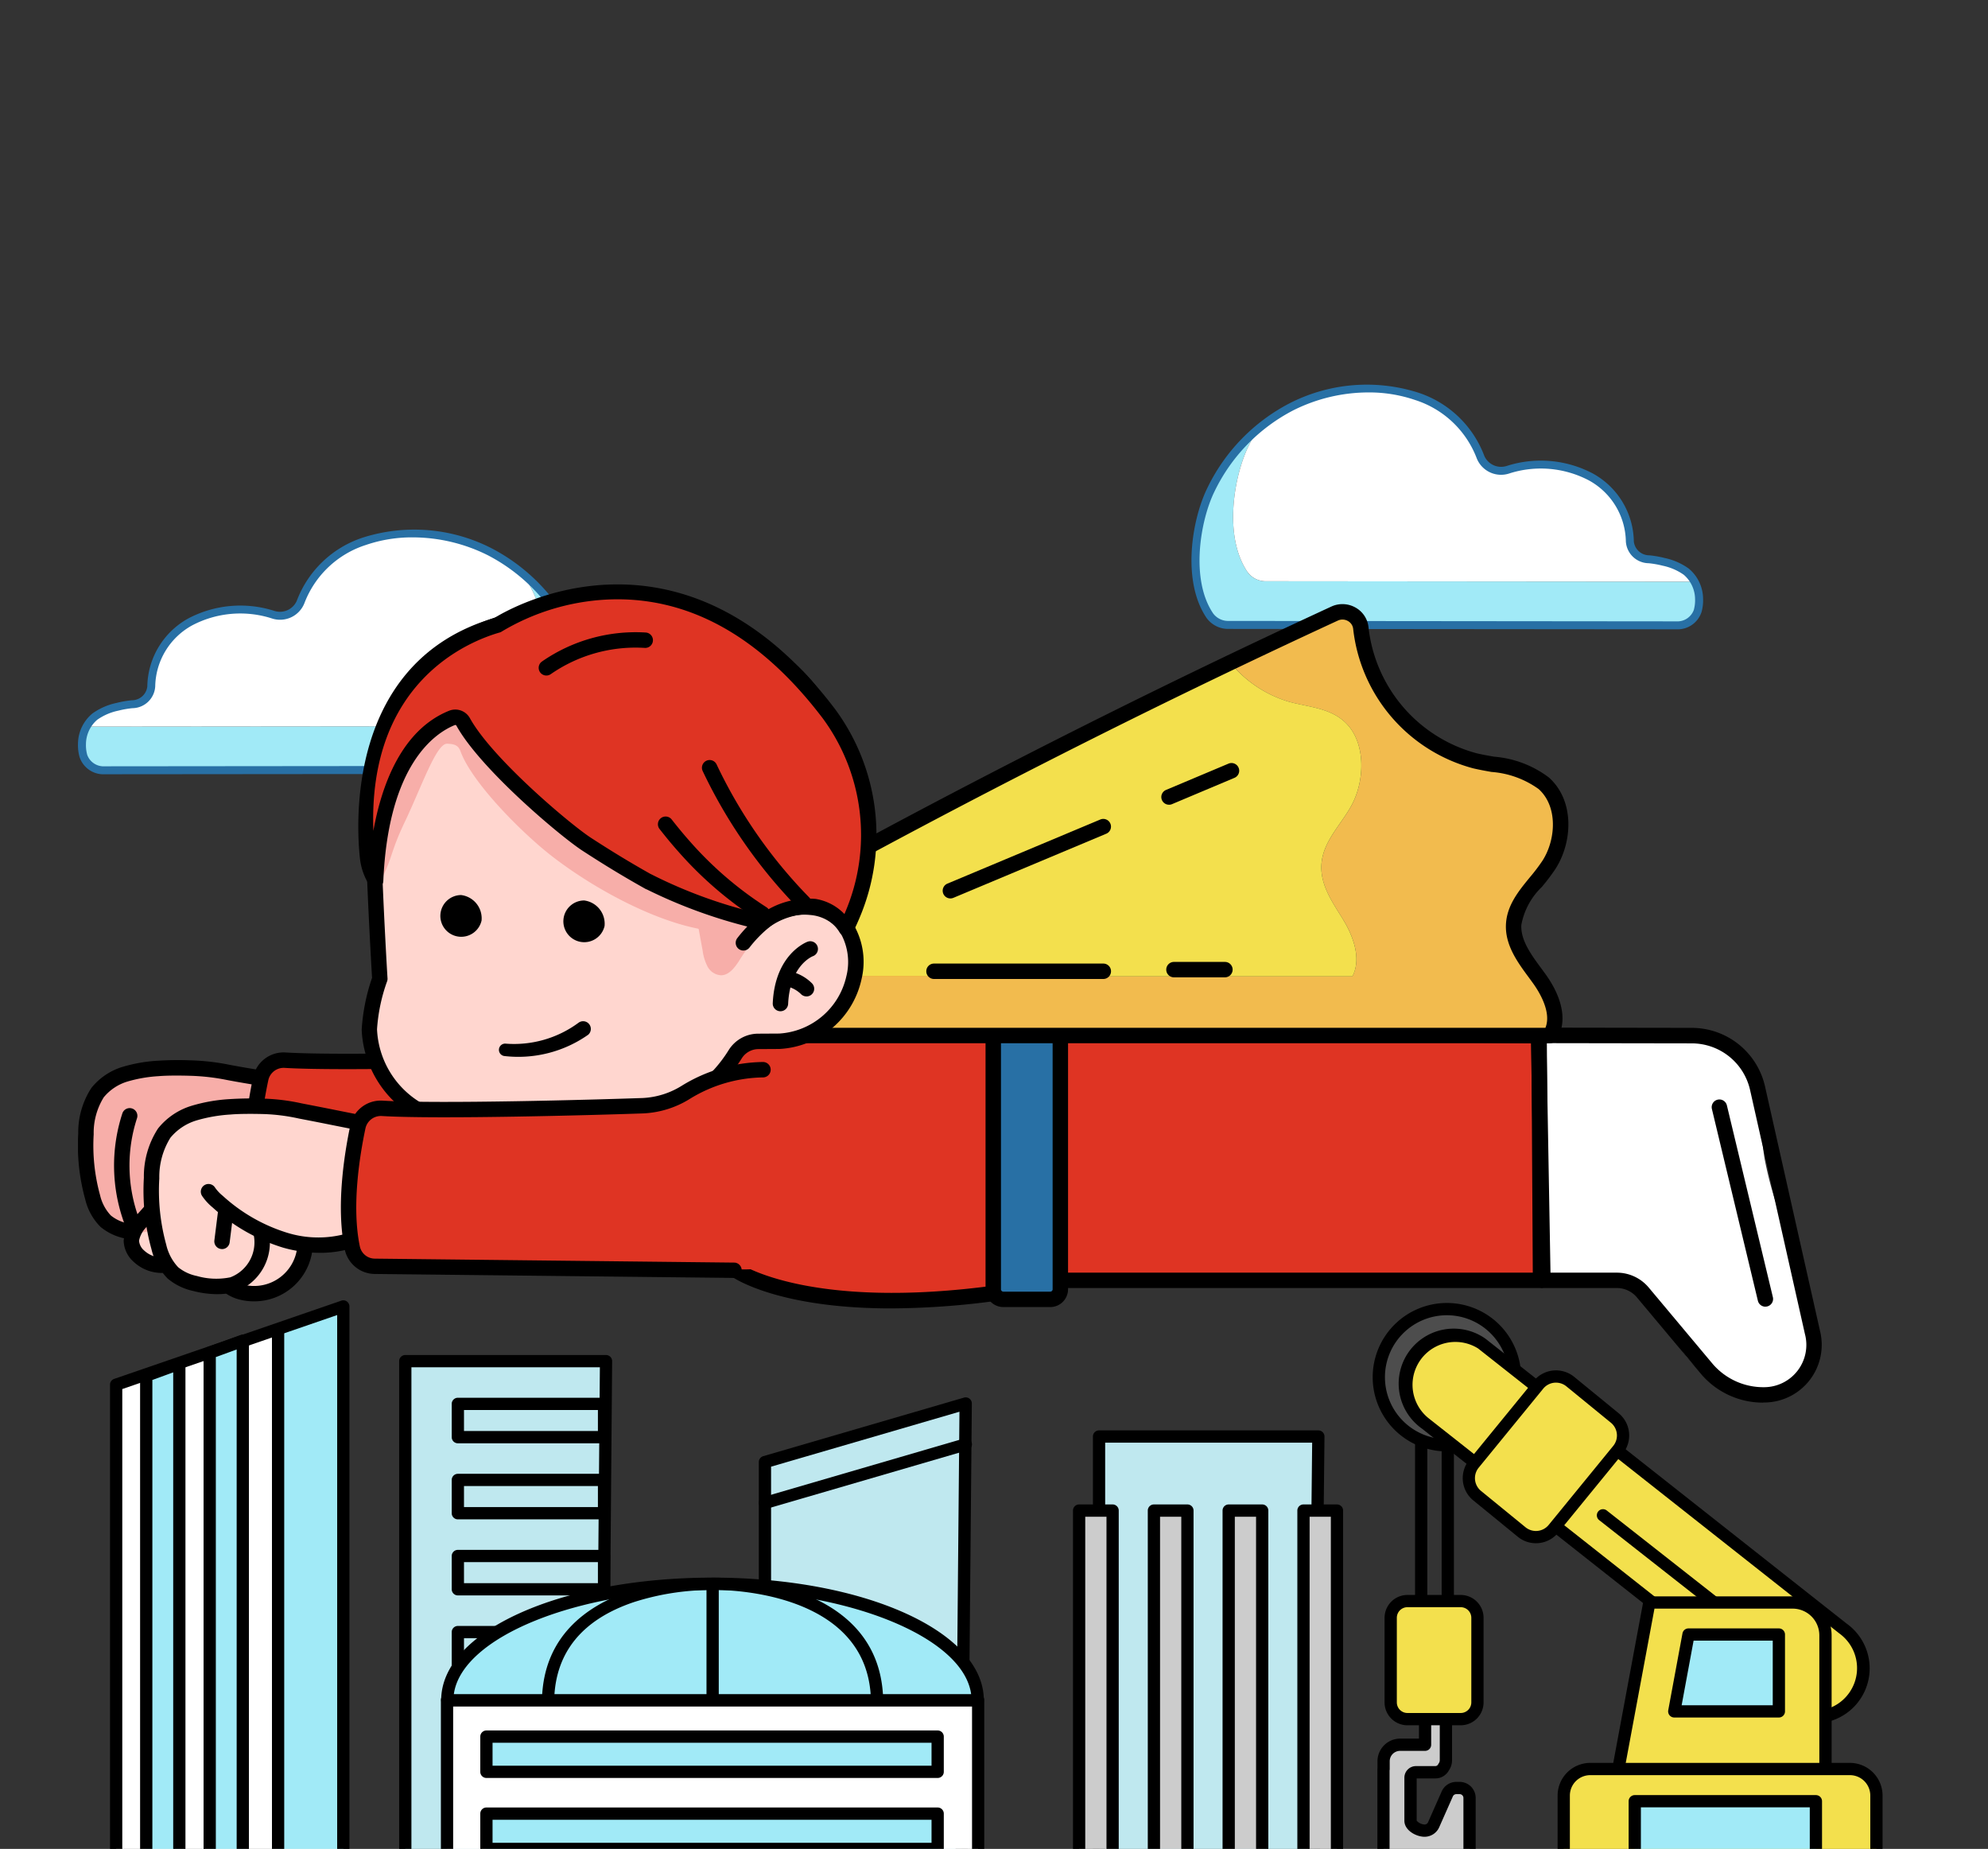
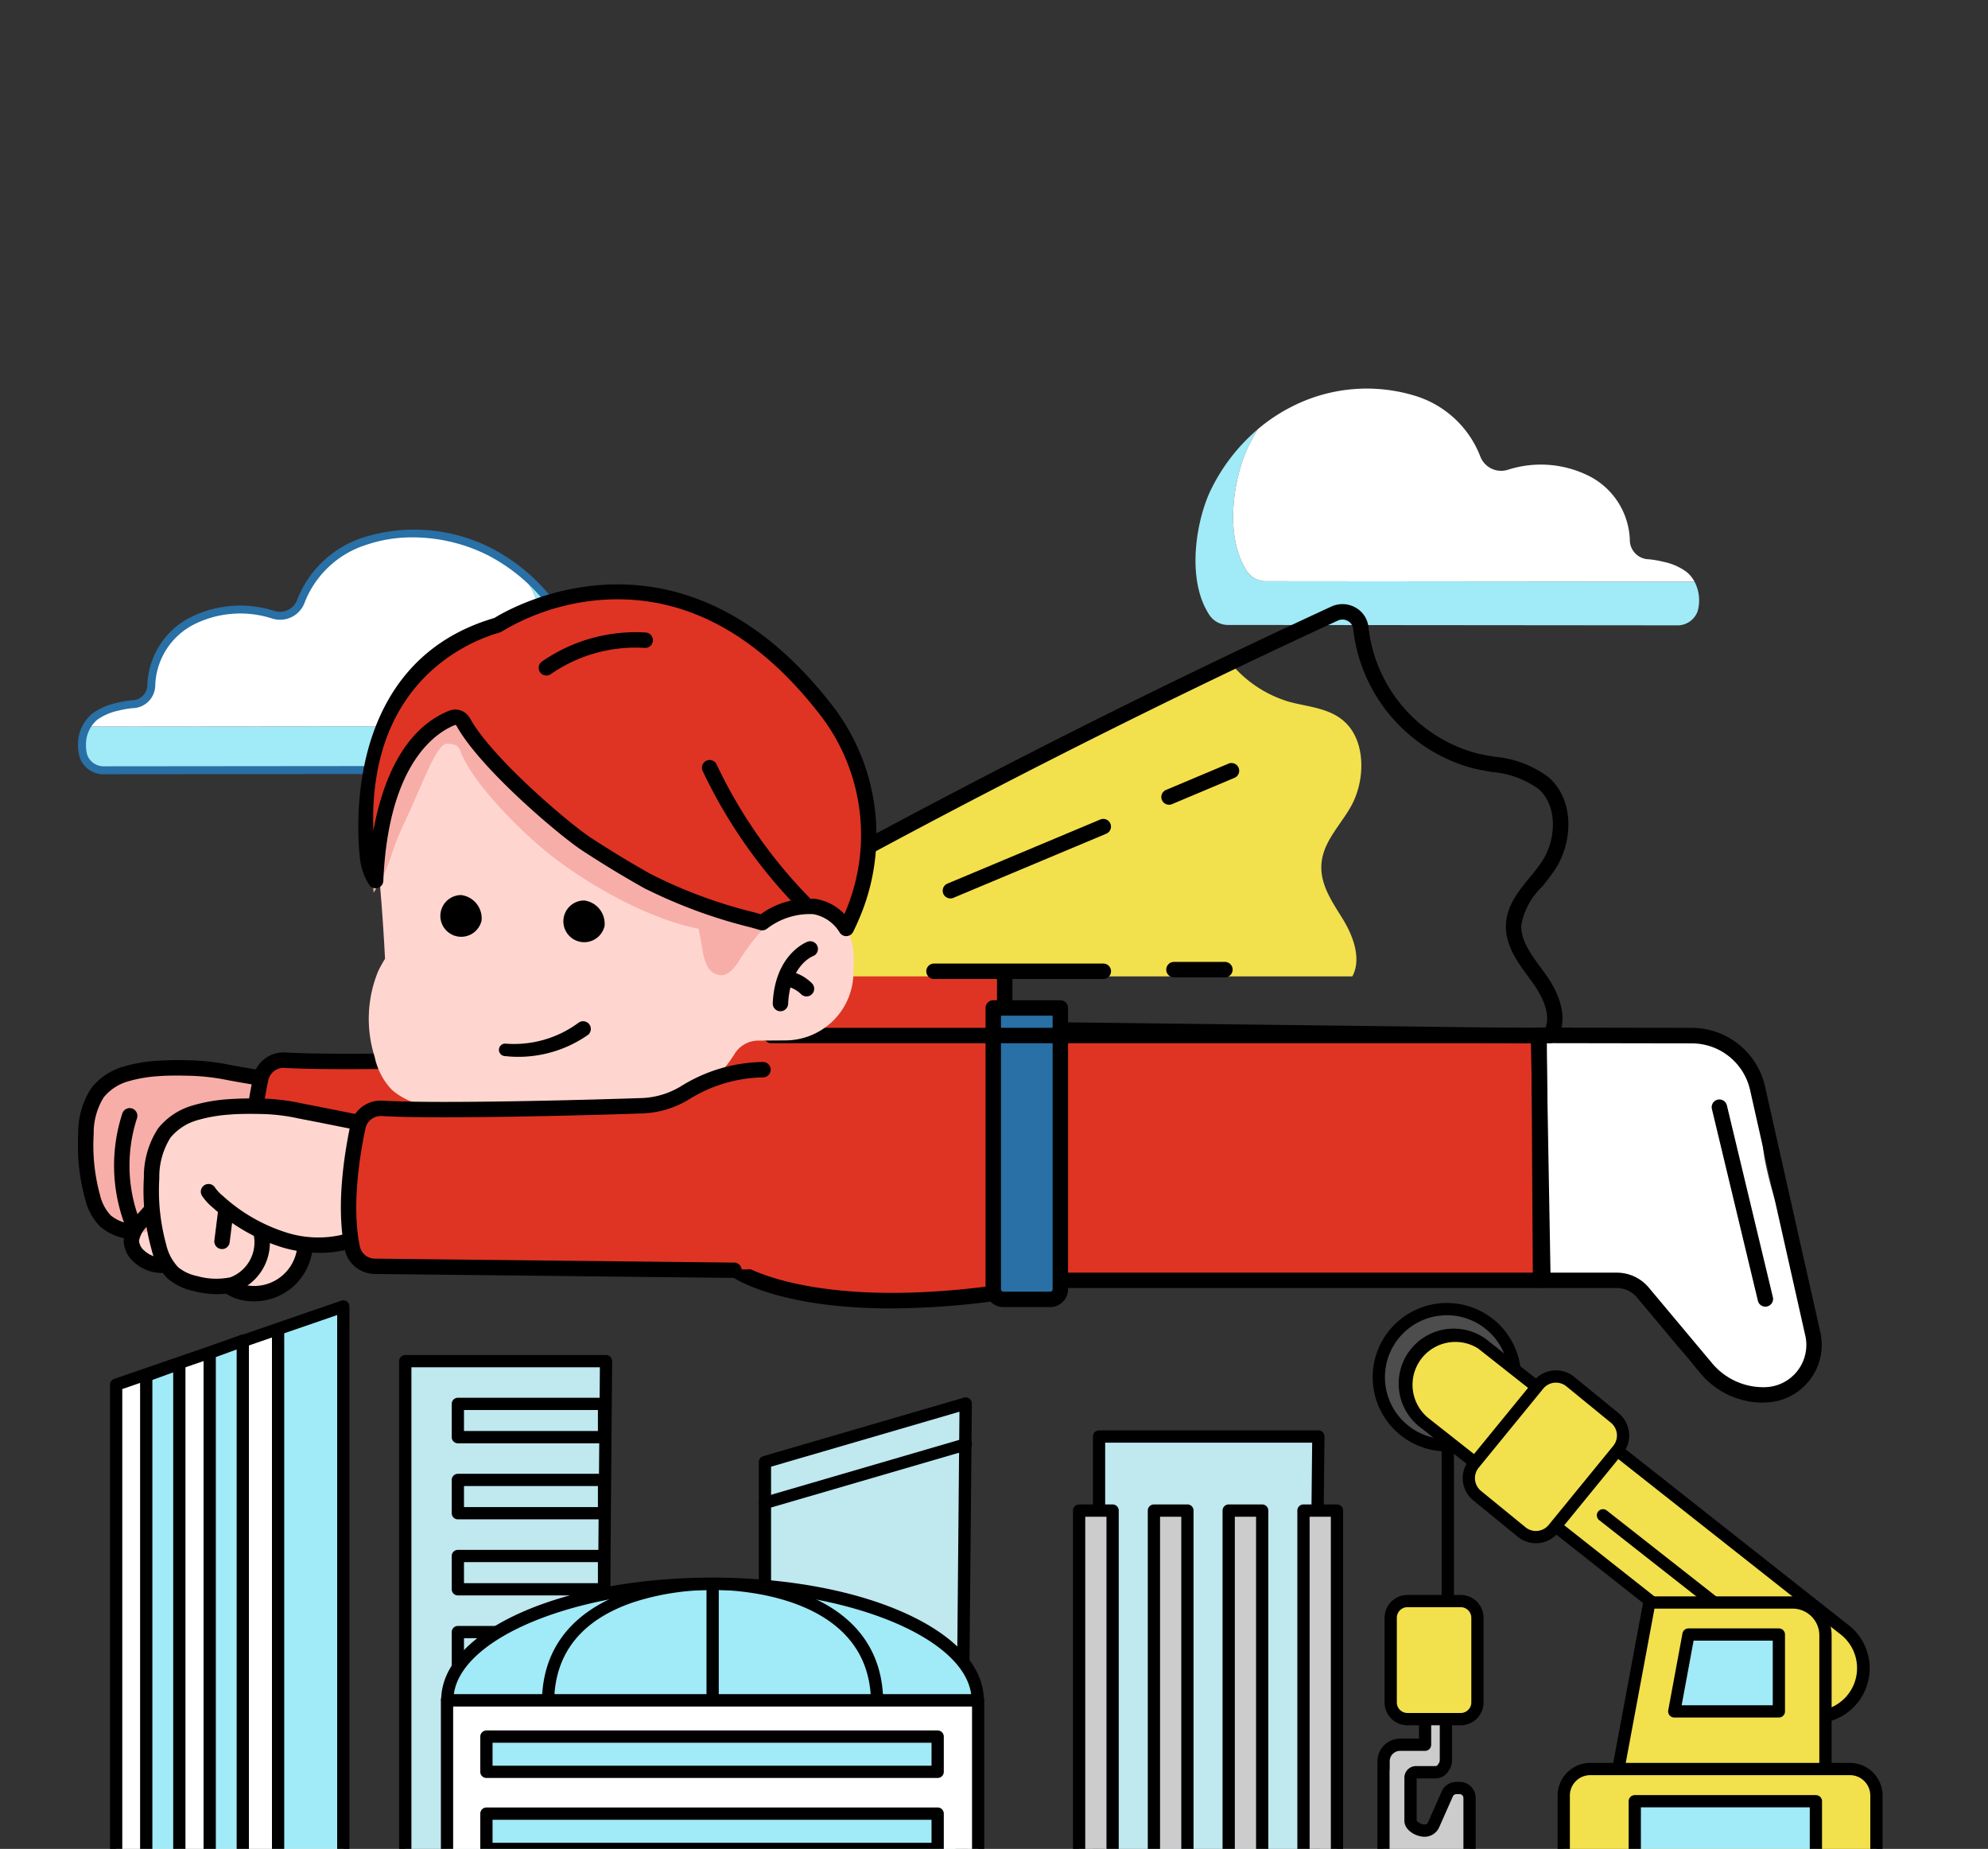
<svg xmlns="http://www.w3.org/2000/svg" width="176.299" height="163.947" viewBox="0 0 176.299 163.947">
  <rect x="0" y="0" width="176.299" height="163.947" fill="#333333" stroke="none" />
  <defs>
    <clipPath id="clip-path">
      <rect id="長方形_5631" data-name="長方形 5631" width="154.616" height="72.555" fill="none" />
    </clipPath>
    <clipPath id="clip-path-2">
      <rect id="長方形_5611" data-name="長方形 5611" width="176.299" height="163.947" transform="translate(8950.886 -1821.477)" fill="#fff" stroke="#707070" stroke-width="1" opacity="0.724" />
    </clipPath>
    <clipPath id="clip-path-3">
      <rect id="長方形_5626" data-name="長方形 5626" width="157.191" height="51.909" fill="none" />
    </clipPath>
  </defs>
  <g id="area_job-chara19" transform="translate(-6607.725 1821.477)">
    <g id="グループ_7662" data-name="グループ 7662" transform="translate(-2343.161)">
      <g id="グループ_7660" data-name="グループ 7660" transform="translate(308.548 -5.606)">
        <path id="パス_29271" data-name="パス 29271" d="M6.044,28.561c-2.171-3.2-1.175-8.547.062-11.111a16.952,16.952,0,0,1,.861-1.562,16.538,16.538,0,0,0-4.2,5.438C1.531,23.89.535,29.238,2.706,32.437a2,2,0,0,0,1.661.817l39.71.035a1.893,1.893,0,0,0,1.888-1.269,3.559,3.559,0,0,0-.283-2.608L7.7,29.378a2,2,0,0,1-1.661-.817" transform="translate(8746.927 -1793.708)" fill="#a1eaf7" />
        <path id="パス_29272" data-name="パス 29272" d="M55.033,17.645a5.219,5.219,0,0,0-2.012-.875,8.691,8.691,0,0,0-1.3-.227,1.718,1.718,0,0,1-1.693-1.583,6.61,6.61,0,0,0-3.473-5.726,9.535,9.535,0,0,0-7.287-.647,1.983,1.983,0,0,1-2.48-1.1,9.023,9.023,0,0,0-5.7-5.407,14.625,14.625,0,0,0-11.06.937A15.426,15.426,0,0,0,17.044,5a16.836,16.836,0,0,0-.861,1.562c-1.237,2.564-2.233,7.911-.062,11.111a2,2,0,0,0,1.661.817l37.979.034a2.87,2.87,0,0,0-.727-.878" transform="translate(8736.849 -1782.82)" fill="#fff" />
-         <path id="パス_29273" data-name="パス 29273" d="M43.006,21.706h0l-39.71-.035A2.364,2.364,0,0,1,1.34,20.7C-.874,17.436.028,12.032,1.376,9.238A16.561,16.561,0,0,1,8.715,1.656,15.031,15.031,0,0,1,20.051.7a9.373,9.373,0,0,1,5.921,5.633,1.63,1.63,0,0,0,2.04.869,9.9,9.9,0,0,1,7.565.677,7.009,7.009,0,0,1,3.652,6.038A1.378,1.378,0,0,0,40.6,15.144a9.069,9.069,0,0,1,1.354.236,5.664,5.664,0,0,1,2.148.942,3.526,3.526,0,0,1,1.269,2.69,3.822,3.822,0,0,1-.139,1.162,2.228,2.228,0,0,1-2.227,1.531M15.7.7A14.929,14.929,0,0,0,9.034,2.285,15.854,15.854,0,0,0,2.012,9.544C.773,12.111-.111,17.305,1.924,20.3a1.652,1.652,0,0,0,1.369.662L43,21h0a1.548,1.548,0,0,0,1.545-1.007,3.166,3.166,0,0,0,.115-.957,2.875,2.875,0,0,0-1-2.164,5.012,5.012,0,0,0-1.876-.808,8.377,8.377,0,0,0-1.248-.219,2.052,2.052,0,0,1-2.014-1.939,6.3,6.3,0,0,0-3.294-5.414,9.168,9.168,0,0,0-7.009-.618A2.321,2.321,0,0,1,25.3,6.549a8.659,8.659,0,0,0-5.481-5.182A12.572,12.572,0,0,0,15.7.7" transform="translate(8748 -1781.773)" fill="#2870a5" />
      </g>
      <g id="グループ_7661" data-name="グループ 7661" transform="translate(8957.802 -1774.526)">
        <path id="パス_29271-2" data-name="パス 29271" d="M41.48,28.561c2.171-3.2,1.175-8.547-.062-11.111a16.951,16.951,0,0,0-.861-1.562,16.539,16.539,0,0,1,4.2,5.438c1.237,2.564,2.233,7.912.062,11.111a2,2,0,0,1-1.661.817l-39.71.035A1.893,1.893,0,0,1,1.558,32.02a3.559,3.559,0,0,1,.283-2.608l37.978-.034a2,2,0,0,0,1.661-.817" transform="translate(-1.077 -11.935)" fill="#a1eaf7" />
        <path id="パス_29272-2" data-name="パス 29272" d="M15.571,17.645a5.219,5.219,0,0,1,2.012-.875,8.691,8.691,0,0,1,1.3-.227,1.718,1.718,0,0,0,1.693-1.583,6.61,6.61,0,0,1,3.473-5.726,9.535,9.535,0,0,1,7.287-.647,1.983,1.983,0,0,0,2.48-1.1,9.023,9.023,0,0,1,5.7-5.407,14.625,14.625,0,0,1,11.06.937A15.426,15.426,0,0,1,53.561,5a16.836,16.836,0,0,1,.861,1.562c1.237,2.564,2.233,7.911.062,11.111a2,2,0,0,1-1.661.817l-37.979.034a2.87,2.87,0,0,1,.727-.878" transform="translate(-14.08 -1.046)" fill="#fff" />
        <path id="パス_29273-2" data-name="パス 29273" d="M2.368,21.706h0l39.71-.035a2.364,2.364,0,0,0,1.952-.972c2.215-3.264,1.312-8.668-.036-11.462a16.561,16.561,0,0,0-7.339-7.582A15.031,15.031,0,0,0,25.323.7,9.373,9.373,0,0,0,19.4,6.333a1.63,1.63,0,0,1-2.04.869A9.9,9.9,0,0,0,9.8,7.879a7.009,7.009,0,0,0-3.652,6.038,1.378,1.378,0,0,1-1.373,1.227,9.069,9.069,0,0,0-1.354.236,5.664,5.664,0,0,0-2.148.942A3.526,3.526,0,0,0,0,19.013a3.822,3.822,0,0,0,.139,1.162,2.228,2.228,0,0,0,2.227,1.531M29.676.7a14.929,14.929,0,0,1,6.664,1.582,15.854,15.854,0,0,1,7.022,7.259c1.238,2.567,2.122,7.761.088,10.76a1.652,1.652,0,0,1-1.369.662L2.37,21h0A1.548,1.548,0,0,1,.822,19.994a3.166,3.166,0,0,1-.115-.957,2.875,2.875,0,0,1,1-2.164,5.012,5.012,0,0,1,1.876-.808,8.377,8.377,0,0,1,1.248-.219A2.052,2.052,0,0,0,6.85,13.907a6.3,6.3,0,0,1,3.294-5.414,9.168,9.168,0,0,1,7.009-.618,2.321,2.321,0,0,0,2.921-1.327,8.659,8.659,0,0,1,5.481-5.182A12.572,12.572,0,0,1,29.676.7" transform="translate(0 0)" fill="#2870a5" />
      </g>
      <g id="グループ_7648" data-name="グループ 7648" transform="translate(8957.802 -1769.656)">
        <g id="グループ_7586" data-name="グループ 7586" clip-path="url(#clip-path)">
          <path id="パス_29274" data-name="パス 29274" d="M292.565,108.746q-1.213-5.542-2.83-10.986a33.374,33.374,0,0,1-1.022-3.967c-.249-1.491-.272-3.012-.49-4.507a8.425,8.425,0,0,0-1.614-4.178,6.252,6.252,0,0,0-2.212-1.68,7.014,7.014,0,0,0-4.369-.5l-11.361-.064.388,21.721,7.614.1c1.2,1.52,2.431,3.019,3.579,4.58,1.191,1.62,2.361,3.367,4.128,4.326a11.41,11.41,0,0,0,3.027.99,4.478,4.478,0,0,0,2.46.059,4.22,4.22,0,0,0,1.891-1.751,5.236,5.236,0,0,0,1-2.228,5.724,5.724,0,0,0-.193-1.915" transform="translate(-139.144 -42.873)" fill="#fff" />
          <path id="パス_29275" data-name="パス 29275" d="M177.2,104.154h44.414l-.129-21.691-44.673-.517" transform="translate(-91.57 -42.44)" fill="#df3423" />
          <path id="パス_29276" data-name="パス 29276" d="M222.619,104.1H180.48a.683.683,0,1,1,0-1.366h41.451L221.81,82.4,180.084,81.9a.683.683,0,0,1,.008-1.366h.009l42.4.516a.683.683,0,0,1,.674.679l.129,21.691a.683.683,0,0,1-.683.687" transform="translate(-92.917 -41.707)" />
          <path id="パス_29277" data-name="パス 29277" d="M287.863,114.784a7.2,7.2,0,0,1-5.568-2.6l-5.635-6.728a2.324,2.324,0,0,0-1.786-.834h-6.553a.684.684,0,0,1-.683-.671l-.387-21.72a.682.682,0,0,1,.683-.7h0l13.568.022a6.662,6.662,0,0,1,6.525,5.229l4.862,21.615a5.116,5.116,0,0,1-4.9,6.377h-.132M268.994,103.26h5.881a3.688,3.688,0,0,1,2.834,1.323l5.646,6.742a5.919,5.919,0,0,0,4.615,2.091,3.751,3.751,0,0,0,3.589-4.711L286.7,87.09a5.3,5.3,0,0,0-5.194-4.162l-12.872-.021Z" transform="translate(-138.41 -42.229)" />
          <path id="パス_29278" data-name="パス 29278" d="M305.279,113.112a.683.683,0,0,1-.664-.525l-4.078-17.006a.683.683,0,1,1,1.329-.319l4.078,17.006a.683.683,0,0,1-.505.823.672.672,0,0,1-.16.019" transform="translate(-155.639 -49.065)" />
          <path id="パス_29279" data-name="パス 29279" d="M24.823,102.428a4.935,4.935,0,0,1,.163,3.289,7.781,7.781,0,0,1-3.268,3.91,6.792,6.792,0,0,1-2.263,1.105,3.045,3.045,0,0,1-2.43-.378,1.929,1.929,0,0,1-1.1,1.1,16.108,16.108,0,0,1-2.16.947,3.552,3.552,0,0,1-2.783.106,3.273,3.273,0,0,1-1.407-2.839c-.151-2.855,1.095-5.578,2.313-8.166" transform="translate(-4.951 -52.568)" fill="#ffd6cf" />
          <path id="パス_29280" data-name="パス 29280" d="M20.84,90.453a39.546,39.546,0,0,1-5.94-.99,20.8,20.8,0,0,0-3.988-.282,24.637,24.637,0,0,0-5.8.422,3.28,3.28,0,0,0-1.225.5,3.142,3.142,0,0,0-.808,1,13.189,13.189,0,0,0-1.3,7.937,7.11,7.11,0,0,0,.479,2.1,4.211,4.211,0,0,0,5.625,2.139,3.366,3.366,0,0,0,4.054.521,6.332,6.332,0,0,0,2.686-3.391c2.693.152,4.085.376,6.353-1.084-.086-.027.023-.543-.064-.57" transform="translate(-0.866 -46.185)" fill="#f7aea9" />
          <path id="パス_29281" data-name="パス 29281" d="M4.239,103.314a.687.687,0,0,1-.17-.021,4.866,4.866,0,0,1-2.075-1.01A5.128,5.128,0,0,1,.64,99.838a17.907,17.907,0,0,1-.617-5.829,7.2,7.2,0,0,1,1.163-4.037A5.6,5.6,0,0,1,3.952,88.1a13.5,13.5,0,0,1,3.081-.544,28.591,28.591,0,0,1,2.953-.037,20.276,20.276,0,0,1,3.475.4c.934.179,2.107.372,3.241.558s2.331.383,3.285.566a.683.683,0,0,1-.257,1.342c-.936-.179-2.112-.373-3.249-.559s-2.324-.382-3.276-.565a19.1,19.1,0,0,0-3.261-.372c-.827-.026-2.053-.033-2.789.033a12.361,12.361,0,0,0-2.773.479,4.332,4.332,0,0,0-2.1,1.4,5.987,5.987,0,0,0-.89,3.279,16.546,16.546,0,0,0,.563,5.383,3.906,3.906,0,0,0,.957,1.812,3.456,3.456,0,0,0,1.5.7.683.683,0,0,1-.169,1.346" transform="translate(0 -45.316)" />
          <path id="パス_29282" data-name="パス 29282" d="M11.786,116.53c-.068,0-.136,0-.205-.006a3.645,3.645,0,0,1-2.3-.989,2.586,2.586,0,0,1-.878-1.877,3.49,3.49,0,0,1,1.1-2.2l3.283-3.693a.683.683,0,1,1,1.021.909l-3.282,3.691a2.359,2.359,0,0,0-.758,1.3,1.264,1.264,0,0,0,.451.873,2.3,2.3,0,0,0,1.435.618,4.792,4.792,0,0,0,2.514-.846,27.194,27.194,0,0,0,2.306-1.494.678.678,0,0,1,.519-.12,5.727,5.727,0,0,0,4.379-1.177,8.066,8.066,0,0,0,2.662-3.939.683.683,0,1,1,1.3.425,9.426,9.426,0,0,1-3.127,4.6,7.157,7.157,0,0,1-5.159,1.483c-.707.5-1.444.973-2.2,1.407a6.227,6.227,0,0,1-3.067,1.033" transform="translate(-4.352 -55.474)" />
          <path id="パス_29283" data-name="パス 29283" d="M8.176,106.962a.683.683,0,0,1-.642-.449A14.9,14.9,0,0,1,7.372,96.8a.683.683,0,1,1,1.3.426,13.523,13.523,0,0,0,.147,8.817.683.683,0,0,1-.642.918" transform="translate(-3.438 -49.89)" />
          <path id="パス_29284" data-name="パス 29284" d="M19.039,105.645a.582.582,0,0,1-.071,0c-1.1-.112-2.2-.268-3.286-.463a.683.683,0,1,1,.242-1.345c1.05.188,2.122.339,3.185.449a.683.683,0,0,1-.069,1.363" transform="translate(-7.83 -53.77)" />
          <path id="パス_29285" data-name="パス 29285" d="M17.571,107.237h-.028a.683.683,0,0,1-.655-.71,4.766,4.766,0,0,0-.149-1.389.683.683,0,0,1,1.323-.343,6.133,6.133,0,0,1,.191,1.787.683.683,0,0,1-.682.656" transform="translate(-8.658 -54.008)" />
          <path id="パス_29286" data-name="パス 29286" d="M58.007,87.027c-4.92.172-18.288.526-23.136.231a2.071,2.071,0,0,0-2.147,1.636c-.531,2.5-1.269,7.121-.487,10.78a2.042,2.042,0,0,0,1.986,1.588l31.919.352" transform="translate(-16.519 -45.071)" fill="#df3423" />
          <path id="パス_29287" data-name="パス 29287" d="M65.408,98.137H65.4l-31.92-.353a2.739,2.739,0,0,1-2.646-2.128c-.811-3.8-.043-8.564.487-11.065a2.761,2.761,0,0,1,2.857-2.176c4.9.3,18.642-.078,23.071-.233a7.174,7.174,0,0,0,3.482-1.1A14.082,14.082,0,0,1,67.9,78.992h.01a.683.683,0,0,1,.01,1.367,12.716,12.716,0,0,0-6.471,1.892,8.545,8.545,0,0,1-4.149,1.3c-4.446.156-18.252.531-23.2.231a1.391,1.391,0,0,0-1.437,1.1c-.508,2.4-1.247,6.944-.488,10.5A1.363,1.363,0,0,0,33.5,96.418l31.919.352a.683.683,0,0,1-.007,1.367" transform="translate(-15.786 -40.91)" />
          <path id="パス_29288" data-name="パス 29288" d="M103.125,70.314h30.518V99.149c-17.469,2.525-23.783-1.895-23.783-1.895s-12.19-2.978-10.3-14.865" transform="translate(-51.461 -36.416)" fill="#df3423" />
          <path id="パス_29289" data-name="パス 29289" d="M120.749,99.881c-9.139,0-13.208-2.243-13.968-2.72a26.888,26.888,0,0,1-6.535-2.437c-4.434-2.4-6.605-5.67-6.279-9.446a.683.683,0,1,1,1.361.118c-.675,7.811,11.73,10.429,11.856,10.455a.68.68,0,0,1,.256.109c.059.04,6.243,4.126,22.708,1.861V70.263H100.313a.683.683,0,0,1,0-1.367h30.519a.684.684,0,0,1,.683.684V98.414a.683.683,0,0,1-.586.676,71.307,71.307,0,0,1-10.18.791" transform="translate(-48.649 -35.681)" />
          <path id="パス_29290" data-name="パス 29290" d="M173.417,103.745h-4.159a.894.894,0,0,1-.894-.894V77.9h5.948v24.946a.9.9,0,0,1-.895.894" transform="translate(-87.196 -40.347)" fill="#2870a5" />
          <path id="パス_29291" data-name="パス 29291" d="M173.417,103.745h-4.159a.894.894,0,0,1-.894-.894V77.9h5.948v24.946a.9.9,0,0,1-.895.894" transform="translate(-87.196 -40.347)" fill="#2870a5" />
          <path id="パス_29292" data-name="パス 29292" d="M172.683,103.694h-4.159a1.579,1.579,0,0,1-1.578-1.577V77.171a.684.684,0,0,1,.684-.684h5.948a.684.684,0,0,1,.684.684v24.946a1.579,1.579,0,0,1-1.578,1.577m-4.37-25.84v24.263a.211.211,0,0,0,.211.211h4.159a.211.211,0,0,0,.211-.211V77.854Z" transform="translate(-86.462 -39.613)" />
-           <path id="パス_29293" data-name="パス 29293" d="M193.361,32.787c.105-2.079,1.993-3.543,3.124-5.291,1.429-2.209,1.507-5.476-.446-7.238-1.611-1.453-3.992-1.5-6.1-2A13.773,13.773,0,0,1,179.81,6.494,1.641,1.641,0,0,0,177.485,5.2q-4.638,2.142-9.243,4.353a10.642,10.642,0,0,0,5.161,3.459c1.794.5,3.817.544,5.185,2,1.66,1.762,1.593,5.028.379,7.238-.96,1.748-2.564,3.212-2.653,5.291-.078,1.81,1.039,3.338,1.938,4.81s1.635,3.492.808,5.022H127.966l-.436,5.247h69.064c.973-1.529.106-3.549-.952-5.022s-2.371-3-2.28-4.809" transform="translate(-66.048 -2.615)" fill="#f2bb4e" />
          <path id="パス_29294" data-name="パス 29294" d="M178.719,37.188c-.9-1.472-2.015-3-1.938-4.81.09-2.079,1.694-3.542,2.654-5.291,1.213-2.209,1.28-5.475-.38-7.238-1.368-1.453-3.391-1.5-5.185-2A10.638,10.638,0,0,1,168.71,14.4q-20.125,9.627-39.661,20.425l-.615,7.39h51.094c.827-1.529.09-3.55-.808-5.022" transform="translate(-66.516 -7.455)" fill="#f3e04d" />
          <path id="パス_29295" data-name="パス 29295" d="M195.859,42.568H126.8a.683.683,0,1,1,0-1.367h68.65c.561-1.388-.555-3.191-1.093-3.939-.123-.172-.25-.344-.377-.518-1-1.352-2.124-2.885-2.031-4.725.084-1.675,1.116-2.937,2.115-4.157a16.7,16.7,0,0,0,1.117-1.47c1.191-1.842,1.4-4.8-.331-6.359a8.179,8.179,0,0,0-4.185-1.52c-.533-.095-1.083-.193-1.618-.319A14.456,14.456,0,0,1,178.4,5.831a.906.906,0,0,0-.464-.7.97.97,0,0,0-.895-.04c-16.511,7.624-32.95,15.953-48.859,24.755a.683.683,0,0,1-.661-1.2c15.938-8.817,32.407-17.161,48.948-24.8a2.35,2.35,0,0,1,2.144.094,2.263,2.263,0,0,1,1.147,1.748,13.052,13.052,0,0,0,9.6,11.173c.5.117,1.006.207,1.544.3a9.293,9.293,0,0,1,4.861,1.851c2.3,2.072,2.09,5.754.563,8.116a18.094,18.094,0,0,1-1.208,1.594,6.223,6.223,0,0,0-1.808,3.36c-.068,1.354.865,2.621,1.767,3.847.13.178.26.354.387.529,1.569,2.185,1.923,4.294.972,5.788a.682.682,0,0,1-.576.317" transform="translate(-65.314 -1.883)" />
          <line id="線_918" data-name="線 918" y1="5.685" x2="13.556" transform="translate(77.37 21.478)" fill="#f3e04d" />
          <path id="パス_29296" data-name="パス 29296" d="M159.751,50.185a.683.683,0,0,1-.265-1.314l13.556-5.684a.683.683,0,0,1,.528,1.26l-13.556,5.685a.682.682,0,0,1-.264.053" transform="translate(-82.381 -22.339)" />
          <line id="線_919" data-name="線 919" y1="2.332" x2="5.539" transform="translate(96.756 16.522)" fill="#f3e04d" />
          <path id="パス_29297" data-name="パス 29297" d="M199.964,36.553a.683.683,0,0,1-.266-1.313l5.539-2.332a.683.683,0,1,1,.53,1.259L200.229,36.5a.687.687,0,0,1-.265.054" transform="translate(-103.207 -17.015)" />
          <line id="線_920" data-name="線 920" x2="15.014" transform="translate(75.912 34.305)" fill="#f3e04d" />
          <path id="パス_29298" data-name="パス 29298" d="M171.741,71.108H156.728a.683.683,0,1,1,0-1.367h15.014a.683.683,0,0,1,0,1.367" transform="translate(-80.815 -36.119)" />
          <line id="線_921" data-name="線 921" x2="4.519" transform="translate(97.194 34.16)" fill="#f3e04d" />
          <path id="パス_29299" data-name="パス 29299" d="M205.39,70.806h-4.519a.683.683,0,0,1,0-1.367h4.519a.683.683,0,0,1,0,1.367" transform="translate(-103.678 -35.963)" />
          <path id="パス_29300" data-name="パス 29300" d="M95.241,22.195A17.45,17.45,0,0,0,79.317,5.085a48.14,48.14,0,0,0-10.473.269,14.808,14.808,0,0,0-12.968,7.619,17.72,17.72,0,0,0-2.09,8.572l.03,6.509.576.011q.354,3.836.549,7.685a10.8,10.8,0,0,0-.593,1.063,11.116,11.116,0,0,0-.324,7.635,6.015,6.015,0,0,0,1.541,2.936,6.3,6.3,0,0,0,1.8,1.061,7.939,7.939,0,0,0,1.145.847c1.262.771,1.444,1.28,3.364,1.636a42.248,42.248,0,0,0,9.74.343c4.783-.41,11.156-1.974,14.331-7.1A2.48,2.48,0,0,1,88.05,43l2.446-.016a6.055,6.055,0,0,0,5.966-5.575l.008-.215c.068-1.549.14-3.149-.82-4.4a3.759,3.759,0,0,0-1.077-.943A11.2,11.2,0,0,0,95.1,28.59c.142-2.3.177-4.449.145-6.4M67.214,43.531h-.052a.064.064,0,0,1-.066-.066.066.066,0,0,1,.065-.066H67.2c.162,0,.324-.012.486-.024.217.02.435.037.653.055a7.169,7.169,0,0,1-1.124.1" transform="translate(-27.712 -2.548)" fill="#ffd6cf" />
          <path id="パス_29301" data-name="パス 29301" d="M113.6,60.3l.627,3.4a4.253,4.253,0,0,0,.441,1.426,1.445,1.445,0,0,0,1.209.765c.677-.018,1.157-.643,1.535-1.206a19.749,19.749,0,0,1,3.487-4.223" transform="translate(-58.832 -31.229)" fill="#f7aea9" />
          <path id="パス_29302" data-name="パス 29302" d="M93.013,21.584,69.4,18.369l.754-5.561A19.016,19.016,0,0,0,61,16.871c-3.432,2.949-5.353,7.322-6.327,11.74a15.142,15.142,0,0,0-.388,5.364c1.782-2.948,1.257-3.131,2.741-6.239,1.521-3.186,2.818-7.025,3.783-6.977.6.03.971.108,1.177.673,1.016,2.8,5.5,7.3,8.2,9.373,4.094,3.146,10.039,6.239,14.441,6.578a6.8,6.8,0,0,0,4.621-1.035c.786-.607.474-1.408.909-2.3A44.379,44.379,0,0,0,93.287,23.31c.121-.6.2-1.336-.274-1.726" transform="translate(-28.063 -6.633)" fill="#f7aea9" />
-           <path id="パス_29303" data-name="パス 29303" d="M68.41,51.248a35.639,35.639,0,0,1-6.121-.5A19.5,19.5,0,0,1,56.6,48.691a9.4,9.4,0,0,1-4.417-7.557,17.33,17.33,0,0,1,.92-4.609c-.06-.973-.389-6.72-.533-11.334-.16-.835-1.531-8.824,3.218-15.008,3.2-4.166,8.409-6.49,15.483-6.909a31.75,31.75,0,0,1,7.442.248c5.513.813,10.015,2.975,13.02,6.25,4.488,4.894,5.8,12.218,3.909,21.772a6.54,6.54,0,0,1,.875,5.068,7.873,7.873,0,0,1-7.285,6.221l-1.866.011a1.754,1.754,0,0,0-1.472.813c-2.643,4.266-7.583,6.842-14.283,7.45-1.12.1-2.2.141-3.2.141M73.74,4.536c-1.425,0-2.32.094-2.353.1-6.692.4-11.561,2.539-14.509,6.371C52.346,16.9,53.9,24.9,53.92,24.976a.722.722,0,0,1,.013.115c.153,4.956.523,11.249.54,11.464a.682.682,0,0,1-.03.261,15.476,15.476,0,0,0-.9,4.273,8,8,0,0,0,3.759,6.433,18.274,18.274,0,0,0,5.236,1.884c.165.031,16.331,2.981,22.189-6.47a3.091,3.091,0,0,1,2.624-1.459l1.869-.011a6.511,6.511,0,0,0,5.942-5.07,5.2,5.2,0,0,0-.693-4.133,3.6,3.6,0,0,0-2.516-1.311,4.905,4.905,0,0,0-3.621,1.083,10.911,10.911,0,0,0-1.764,1.813.683.683,0,0,1-1.067-.854,12.25,12.25,0,0,1,1.954-2.007,6.223,6.223,0,0,1,4.647-1.394,5.314,5.314,0,0,1,2.357.823c1.563-8.68.307-15.311-3.739-19.722C85.743,5.266,77.7,4.536,73.74,4.536" transform="translate(-27.024 -1.638)" />
          <path id="パス_29304" data-name="パス 29304" d="M128.485,71.843h-.032a.684.684,0,0,1-.651-.714c.2-4.337,2.968-5.407,3.085-5.45a.683.683,0,0,1,.479,1.28c-.1.038-2.044.857-2.2,4.232a.684.684,0,0,1-.682.652" transform="translate(-66.189 -33.993)" />
          <path id="パス_29305" data-name="パス 29305" d="M131.746,73.421a.682.682,0,0,1-.485-.2,2.627,2.627,0,0,0-1.1-.646.683.683,0,0,1,.314-1.33,3.917,3.917,0,0,1,1.756,1.015.683.683,0,0,1-.485,1.164" transform="translate(-67.141 -36.887)" />
          <path id="パス_29306" data-name="パス 29306" d="M78.011,82.308a9.616,9.616,0,0,0,6.478-1.856.684.684,0,0,1,.855,1.066,10.79,10.79,0,0,1-7.44,1.889.553.553,0,0,1,.107-1.1" transform="translate(-40.096 -41.586)" />
          <path id="パス_29307" data-name="パス 29307" d="M70.368,59.405a1.85,1.85,0,1,1-1.811-2.266,2.079,2.079,0,0,1,1.811,2.266" transform="translate(-34.579 -29.592)" />
          <path id="パス_29308" data-name="パス 29308" d="M92.994,60.4a1.85,1.85,0,1,1-1.811-2.266A2.079,2.079,0,0,1,92.994,60.4" transform="translate(-46.297 -30.107)" />
          <path id="パス_29309" data-name="パス 29309" d="M53.36,27c1.878-10.268,4.651-13.756,6.7-14.582a.8.8,0,0,1,.993.366c2.062,3.723,7.827,8.3,11.274,10.9,5.359,4.053,10.083,5.545,15.322,7.041,1.163-.9.222-.33,1.828-.88a5.358,5.358,0,0,1,5.62,1.4c2.732-6.657,2.954-8.859-.034-15.412C94,13.5,92.5,10.269,90.454,8.73c-1.248-.937-6.139-4.893-7.614-5.475-3.729-1.471-4.8-2.144-8.851-1.7s-7.037.456-10.046,3.2a15.328,15.328,0,0,0-9.968,8.7c-1.577,3.78-2.724,9.466-1.158,12.667Z" transform="translate(-26.967 -0.735)" fill="#df3423" />
          <path id="パス_29310" data-name="パス 29310" d="M94.833,31.191a.684.684,0,0,1-.566-.3,3.47,3.47,0,0,0-2.372-1.652,6.216,6.216,0,0,0-4.087,1.292.681.681,0,0,1-.61.12l-.86-.244a44.746,44.746,0,0,1-9.179-3.354.686.686,0,0,1-.135-.058c-1.965-1.1-3.687-2.149-5.586-3.385-1.96-1.276-9.043-7.237-11.169-11.076a.116.116,0,0,0-.14-.063c-1.759.709-5.9,3.476-6.347,13.822a.683.683,0,0,1-1.262.333,5.47,5.47,0,0,1-.81-2.321c-.318-2.891-1.236-17.477,11.917-21.326C65,2.126,80.3-6.788,93.83,11.038a18.792,18.792,0,0,1,2.193,18.51c-.178.43-.373.855-.579,1.266a.684.684,0,0,1-.566.375h-.044M77.455,25.668a.684.684,0,0,1,.108.048,42.557,42.557,0,0,0,9.148,3.375l.544.154a7.262,7.262,0,0,1,4.851-1.357,4.531,4.531,0,0,1,2.568,1.343q.044-.1.087-.206a17.42,17.42,0,0,0-2.019-17.161C87.147,4.5,80.671.962,73.493,1.351a20.1,20.1,0,0,0-9.2,2.824.693.693,0,0,1-.192.09C61.253,5.082,52.422,8.7,52.9,21.851c.73-4.048,2.493-8.944,6.719-10.649a1.484,1.484,0,0,1,1.847.668c1.986,3.585,8.889,9.4,10.719,10.593,1.8,1.17,3.432,2.165,5.271,3.2" transform="translate(-26.705 0)" />
-           <path id="パス_29311" data-name="パス 29311" d="M115.93,52a.679.679,0,0,1-.367-.108,33.278,33.278,0,0,1-7.119-6.131c-.019-.021-.671-.739-1.623-1.956a.683.683,0,0,1,1.077-.842c.918,1.173,1.56,1.881,1.566,1.888a31.96,31.96,0,0,0,6.835,5.89A.683.683,0,0,1,115.93,52" transform="translate(-55.247 -22.117)" />
          <path id="パス_29312" data-name="パス 29312" d="M123.8,45.648a.682.682,0,0,1-.477-.194,44.82,44.82,0,0,1-8.486-12.179.683.683,0,0,1,1.239-.576,43.3,43.3,0,0,0,8.2,11.777.683.683,0,0,1-.477,1.172" transform="translate(-59.44 -16.73)" />
          <path id="パス_29313" data-name="パス 29313" d="M85.428,12.634a.683.683,0,0,1-.391-1.244,14.579,14.579,0,0,1,9.2-2.57.683.683,0,1,1-.087,1.364,13.187,13.187,0,0,0-8.335,2.328.682.682,0,0,1-.39.122" transform="translate(-43.889 -4.553)" />
          <path id="パス_29314" data-name="パス 29314" d="M33.148,97.618c-1.7,0-3.318-.721-4.989-1.058a22.633,22.633,0,0,0-4.34-.307,26.8,26.8,0,0,0-6.308.459,3.579,3.579,0,0,0-1.334.539,3.425,3.425,0,0,0-.879,1.088,14.349,14.349,0,0,0-1.414,8.637,7.732,7.732,0,0,0,.521,2.288,4.583,4.583,0,0,0,6.122,2.328,3.662,3.662,0,0,0,4.411.567,6.9,6.9,0,0,0,2.924-3.69,14.124,14.124,0,0,0,8.373-2.208l-.281-.088" transform="translate(-7.128 -49.848)" fill="#ffd6cf" />
          <path id="パス_29315" data-name="パス 29315" d="M18.6,111.906a8.687,8.687,0,0,1-2.148-.288,5.24,5.24,0,0,1-2.234-1.085,5.526,5.526,0,0,1-1.456-2.633,19.415,19.415,0,0,1-.669-6.323,7.791,7.791,0,0,1,1.253-4.36,6.043,6.043,0,0,1,2.98-2.017,14.639,14.639,0,0,1,3.339-.589,31.59,31.59,0,0,1,3.206-.04,18.117,18.117,0,0,1,3.233.419l.353.068c1.03.2,1.972.386,2.914.575s1.874.375,2.9.572a.683.683,0,1,1-.257,1.342c-1.029-.2-1.969-.386-2.91-.574s-1.876-.376-2.9-.572l-.355-.068a16.825,16.825,0,0,0-3.016-.395c-.9-.028-2.237-.036-3.043.036a13.488,13.488,0,0,0-3.03.525,4.771,4.771,0,0,0-2.318,1.541,6.572,6.572,0,0,0-.981,3.6,18.058,18.058,0,0,0,.615,5.877,4.305,4.305,0,0,0,1.059,2,3.825,3.825,0,0,0,1.657.776,6.24,6.24,0,0,0,2.972.116,3.318,3.318,0,0,0,2.04-3.892.683.683,0,0,1,1.351-.206,4.638,4.638,0,0,1-3.077,5.428,6.419,6.419,0,0,1-1.476.165" transform="translate(-6.25 -48.967)" />
          <path id="パス_29316" data-name="パス 29316" d="M33.105,116.386a11.779,11.779,0,0,1-3.22-.459,16.427,16.427,0,0,1-6.244-3.563,4.763,4.763,0,0,1-.944-1.035.683.683,0,0,1,1.158-.725,3.536,3.536,0,0,0,.685.73,15.069,15.069,0,0,0,5.719,3.277,9.316,9.316,0,0,0,6.332-.3.683.683,0,0,1,.557,1.248,9.9,9.9,0,0,1-4.043.83" transform="translate(-11.7 -57.116)" />
          <path id="パス_29317" data-name="パス 29317" d="M25.761,117.908a.645.645,0,0,1-.086-.005.683.683,0,0,1-.593-.763l.336-2.678a.683.683,0,0,1,1.356.17l-.336,2.679a.683.683,0,0,1-.677.6" transform="translate(-12.987 -58.97)" />
          <path id="パス_29318" data-name="パス 29318" d="M29.447,126.091a5.081,5.081,0,0,1-1.145-.129,3.748,3.748,0,0,1-1.256-.517.683.683,0,0,1,.756-1.138,2.433,2.433,0,0,0,.807.324,3.844,3.844,0,0,0,4.681-3.312.683.683,0,1,1,1.358.154,5.2,5.2,0,0,1-5.2,4.618" transform="translate(-13.85 -62.517)" />
          <path id="パス_29319" data-name="パス 29319" d="M84.018,107.039,52.1,106.686a2.043,2.043,0,0,1-1.986-1.588c-.781-3.66-.043-8.275.488-10.78a2.07,2.07,0,0,1,2.147-1.636c4.848.295,18.216-.06,23.136-.232l2.23-.294a12.839,12.839,0,0,1,9.12-2.865s6.208-.286,5.969,7.64c0,0,.335,10.267-8.643,10.028" transform="translate(-25.777 -46.22)" fill="#df3423" />
          <path id="パス_29320" data-name="パス 29320" d="M83.286,107h-.008l-31.92-.352a2.739,2.739,0,0,1-2.646-2.128c-.811-3.8-.043-8.563.487-11.065a2.756,2.756,0,0,1,2.857-2.176c4.9.3,18.642-.078,23.071-.233a7.172,7.172,0,0,0,3.482-1.1,14.085,14.085,0,0,1,7.167-2.094h.01a.683.683,0,0,1,.01,1.367,12.72,12.72,0,0,0-6.472,1.892,8.545,8.545,0,0,1-4.149,1.3c-4.445.156-18.249.532-23.2.231a1.4,1.4,0,0,0-1.438,1.1c-.508,2.4-1.247,6.944-.488,10.5a1.363,1.363,0,0,0,1.325,1.047l31.919.352A.683.683,0,0,1,83.286,107" transform="translate(-25.045 -45.502)" />
        </g>
      </g>
    </g>
    <g id="マスクグループ_375" data-name="マスクグループ 375" transform="translate(-2343.161)" clip-path="url(#clip-path-2)">
      <g id="グループ_7646" data-name="グループ 7646" transform="translate(8960.643 -1706.172)">
        <g id="グループ_7580" data-name="グループ 7580">
          <g id="グループ_7579" data-name="グループ 7579" clip-path="url(#clip-path-3)">
-             <path id="パス_29210" data-name="パス 29210" d="M302.332,49.021a.543.543,0,0,1-.543-.543V22.915a.543.543,0,0,1,1.087,0V48.477a.543.543,0,0,1-.543.543" transform="translate(-186.056 -13.793)" />
            <path id="パス_29211" data-name="パス 29211" d="M308.481,49.021a.543.543,0,0,1-.543-.543V22.915a.543.543,0,0,1,1.087,0V48.477a.543.543,0,0,1-.543.543" transform="translate(-189.847 -13.793)" />
            <path id="パス_29212" data-name="パス 29212" d="M305.481,8.068a6.037,6.037,0,1,1-6.037-6.037,6.037,6.037,0,0,1,6.037,6.037" transform="translate(-180.888 -1.252)" fill="#4d4d4d" />
            <path id="パス_29213" data-name="パス 29213" d="M298.57,13.775a6.581,6.581,0,1,1,6.581-6.581,6.588,6.588,0,0,1-6.581,6.581m0-12.075a5.494,5.494,0,1,0,5.494,5.494A5.5,5.5,0,0,0,298.57,1.7" transform="translate(-180.014 -0.378)" />
            <path id="パス_29214" data-name="パス 29214" d="M333.264,41.09,301.258,15.844a4.338,4.338,0,0,1,4.99-7.1l32.006,25.246a4.338,4.338,0,1,1-4.99,7.1" transform="translate(-184.592 -4.905)" fill="#f3e04d" />
            <path id="パス_29215" data-name="パス 29215" d="M334.877,41.55a4.857,4.857,0,0,1-2.8-.886l-.024-.018L300.046,15.4a4.881,4.881,0,0,1-1.162-6.784,4.887,4.887,0,0,1,6.8-1.186l32.03,25.264a4.88,4.88,0,0,1-2.838,8.855m-2.164-1.767a3.795,3.795,0,0,0,4.353-6.217L305.036,8.3a3.8,3.8,0,0,0-4.34,6.227Z" transform="translate(-183.716 -4.034)" />
            <line id="線_916" data-name="線 916" x2="17.85" y2="14.019" transform="translate(132.398 19.064)" fill="#f3e04d" />
            <path id="パス_29216" data-name="パス 29216" d="M362.22,63.4a.539.539,0,0,1-.335-.116l-17.85-14.018a.543.543,0,1,1,.671-.855l17.85,14.019a.544.544,0,0,1-.336.971" transform="translate(-211.973 -29.774)" />
            <path id="パス_29217" data-name="パス 29217" d="M367.082,84.915H348.664l2.8-15.047h12.706a2.911,2.911,0,0,1,2.91,2.911Z" transform="translate(-214.955 -43.074)" fill="#f3e04d" />
            <path id="パス_29218" data-name="パス 29218" d="M366.208,84.586H347.79a.544.544,0,0,1-.535-.643l2.8-15.047a.544.544,0,0,1,.535-.444H363.3a3.458,3.458,0,0,1,3.454,3.454V84.042a.543.543,0,0,1-.543.543M348.444,83.5h17.22V71.906a2.37,2.37,0,0,0-2.367-2.367H351.043Z" transform="translate(-214.08 -42.201)" />
            <path id="パス_29219" data-name="パス 29219" d="M371.006,84.089h-9.276l1.262-6.815h8.014Z" transform="translate(-223.01 -47.64)" fill="#a1eaf7" />
            <path id="パス_29220" data-name="パス 29220" d="M370.132,83.76h-9.276a.544.544,0,0,1-.535-.642l1.262-6.815a.543.543,0,0,1,.535-.444h8.014a.543.543,0,0,1,.543.543v6.815a.543.543,0,0,1-.543.543m-8.622-1.087h8.079V76.944H362.57Z" transform="translate(-222.136 -46.767)" />
            <path id="パス_29221" data-name="パス 29221" d="M336.172,117.646v-6.924a2.35,2.35,0,0,1,2.35-2.35h23.028a2.35,2.35,0,0,1,2.35,2.35v6.924" transform="translate(-207.253 -66.812)" fill="#f3e04d" />
            <path id="パス_29222" data-name="パス 29222" d="M363.027,117.316a.543.543,0,0,1-.543-.543v-6.924a1.809,1.809,0,0,0-1.807-1.807H337.649a1.81,1.81,0,0,0-1.807,1.807v6.924a.543.543,0,1,1-1.087,0v-6.924a2.9,2.9,0,0,1,2.894-2.894h23.028a2.9,2.9,0,0,1,2.894,2.894v6.924a.543.543,0,0,1-.543.543" transform="translate(-206.38 -65.938)" />
            <rect id="長方形_5625" data-name="長方形 5625" width="16.064" height="5.154" transform="translate(135.217 44.417)" fill="#a1eaf7" />
            <path id="パス_29223" data-name="パス 29223" d="M367.785,120.646H351.72a.543.543,0,0,1-.543-.543v-5.154a.543.543,0,0,1,.543-.543h16.064a.543.543,0,0,1,.543.543V120.1a.543.543,0,0,1-.543.543m-15.521-1.087h14.978v-4.067H352.264Z" transform="translate(-216.504 -70.532)" />
            <path id="パス_29224" data-name="パス 29224" d="M301.246,101.885h-.291a.88.88,0,0,0-.805.525l-1.208,2.733a.882.882,0,0,1-.806.525c-.486,0-1.246-.395-1.246-.881v-3.81a.484.484,0,0,1,.484-.484h1.718a.822.822,0,0,0,.734-.455,1.05,1.05,0,0,0,.2-.614v-4.3h-1.848v2.929h-2.213a1.466,1.466,0,0,0-1.466,1.466v.693h-.007v7.919a.88.88,0,0,0,.881.881h5.874a.88.88,0,0,0,.881-.881v-5.365a.88.88,0,0,0-.881-.881" transform="translate(-181.556 -58.645)" fill="#ccc" />
            <path id="パス_29225" data-name="パス 29225" d="M300.373,108.682H294.5a1.426,1.426,0,0,1-1.424-1.424V99.339a.514.514,0,0,1,.007-.088v-.606a2.011,2.011,0,0,1,2.009-2.009h1.67V94.25a.543.543,0,0,1,.543-.543h1.848a.543.543,0,0,1,.543.543v4.3a1.584,1.584,0,0,1-.278.9,1.36,1.36,0,0,1-1.2.715h-1.659v3.751a1.024,1.024,0,0,0,.7.337.336.336,0,0,0,.308-.2l1.209-2.733a1.424,1.424,0,0,1,1.3-.848h.291a1.426,1.426,0,0,1,1.424,1.424v5.365a1.426,1.426,0,0,1-1.424,1.424m-6.212-9.255v7.831a.338.338,0,0,0,.338.337h5.874a.338.338,0,0,0,.338-.337v-5.365a.338.338,0,0,0-.338-.337h-.291a.337.337,0,0,0-.308.2l-1.21,2.733a1.424,1.424,0,0,1-1.3.848c-.729,0-1.789-.555-1.789-1.424V100.1a1.029,1.029,0,0,1,1.028-1.028h1.718a.282.282,0,0,0,.249-.157.567.567,0,0,1,.043-.072.507.507,0,0,0,.1-.3V94.794h-.762v2.385a.543.543,0,0,1-.543.543H295.09a.923.923,0,0,0-.922.922v.694a.507.507,0,0,1-.007.088" transform="translate(-180.683 -57.771)" />
            <path id="パス_29226" data-name="パス 29226" d="M318.91,31.4l-3.947-3.224a2,2,0,0,1-.284-2.821l5.724-7.008a2,2,0,0,1,2.821-.284l3.947,3.224a2,2,0,0,1,.285,2.821l-5.724,7.008a2,2,0,0,1-2.821.284" transform="translate(-193.723 -10.857)" fill="#f3e04d" />
            <path id="パス_29227" data-name="パス 29227" d="M319.3,31.525a2.53,2.53,0,0,1-1.607-.575l-3.947-3.224a2.552,2.552,0,0,1-.361-3.586l5.724-7.008a2.551,2.551,0,0,1,3.585-.361L326.642,20A2.552,2.552,0,0,1,327,23.581l-5.724,7.007a2.532,2.532,0,0,1-1.718.924c-.087.008-.174.013-.26.013m1.784-14.241a1.393,1.393,0,0,0-.149.008,1.45,1.45,0,0,0-.985.529l-5.724,7.008a1.463,1.463,0,0,0,.207,2.056l3.947,3.224h0a1.46,1.46,0,0,0,2.056-.207l5.724-7.007a1.463,1.463,0,0,0-.207-2.056l-3.947-3.224a1.451,1.451,0,0,0-.922-.329" transform="translate(-192.851 -9.986)" />
            <path id="パス_29228" data-name="パス 29228" d="M302.364,80.009h-4.724a1.484,1.484,0,0,1-1.484-1.484v-7.5a1.484,1.484,0,0,1,1.484-1.484h4.724a1.484,1.484,0,0,1,1.484,1.484v7.5a1.484,1.484,0,0,1-1.484,1.484" transform="translate(-182.582 -42.871)" fill="#f3e04d" />
            <path id="パス_29229" data-name="パス 29229" d="M301.49,79.679h-4.724a2.03,2.03,0,0,1-2.028-2.028v-7.5a2.03,2.03,0,0,1,2.028-2.028h4.724a2.03,2.03,0,0,1,2.027,2.028v7.5a2.03,2.03,0,0,1-2.027,2.028m-4.724-10.471a.942.942,0,0,0-.941.941v7.5a.942.942,0,0,0,.941.941h4.724a.942.942,0,0,0,.941-.941v-7.5a.942.942,0,0,0-.941-.941Z" transform="translate(-181.709 -41.997)" />
          </g>
        </g>
        <path id="パス_29230" data-name="パス 29230" d="M228.709,70.132V31.489h19.449l-.4,38.275" transform="translate(-141.001 -19.413)" fill="#bfe8ef" />
        <g id="グループ_7582" data-name="グループ 7582">
          <g id="グループ_7581" data-name="グループ 7581" clip-path="url(#clip-path-3)">
            <path id="パス_29231" data-name="パス 29231" d="M227.836,69.8a.543.543,0,0,1-.544-.543V30.616a.543.543,0,0,1,.544-.543h19.449a.543.543,0,0,1,.543.549l-.4,37.607a.534.534,0,0,1-.549.538.543.543,0,0,1-.538-.549l.395-37.058H228.379v38.1a.543.543,0,0,1-.543.543" transform="translate(-140.128 -18.54)" />
            <path id="パス_29232" data-name="パス 29232" d="M224.1,80.861V48.615h2.971V80.861" transform="translate(-138.162 -29.971)" fill="#ccc" />
            <path id="パス_29233" data-name="パス 29233" d="M226.2,80.531a.543.543,0,0,1-.543-.543v-31.7h-1.884v31.7a.543.543,0,1,1-1.087,0V47.74a.543.543,0,0,1,.543-.543H226.2a.543.543,0,0,1,.543.543V79.988a.543.543,0,0,1-.543.543" transform="translate(-137.289 -29.097)" />
            <path id="パス_29234" data-name="パス 29234" d="M241.4,80.861V48.615h2.971V80.861" transform="translate(-148.823 -29.971)" fill="#ccc" />
            <path id="パス_29235" data-name="パス 29235" d="M243.495,80.531a.543.543,0,0,1-.543-.543v-31.7h-1.884v31.7a.543.543,0,1,1-1.087,0V47.74a.543.543,0,0,1,.543-.543h2.971a.543.543,0,0,1,.543.543V79.988a.543.543,0,0,1-.543.543" transform="translate(-147.95 -29.097)" />
            <path id="パス_29236" data-name="パス 29236" d="M258.69,80.861V48.615h2.971V80.861" transform="translate(-159.484 -29.971)" fill="#ccc" />
            <path id="パス_29237" data-name="パス 29237" d="M260.787,80.531a.543.543,0,0,1-.543-.543v-31.7H258.36v31.7a.543.543,0,1,1-1.087,0V47.74a.543.543,0,0,1,.543-.543h2.971a.543.543,0,0,1,.543.543V79.988a.543.543,0,0,1-.543.543" transform="translate(-158.611 -29.097)" />
            <path id="パス_29238" data-name="パス 29238" d="M275.982,80.861V48.615h2.971V80.861" transform="translate(-170.146 -29.971)" fill="#ccc" />
            <path id="パス_29239" data-name="パス 29239" d="M278.08,80.531a.543.543,0,0,1-.543-.543v-31.7h-1.884v31.7a.543.543,0,1,1-1.087,0V47.74a.543.543,0,0,1,.543-.543h2.971a.543.543,0,0,1,.543.543V79.988a.543.543,0,0,1-.543.543" transform="translate(-169.272 -29.097)" />
            <path id="パス_29240" data-name="パス 29240" d="M68.279,59.388V14.063h17.8l-.367,44.958" transform="translate(-42.095 -8.67)" fill="#bfe8ef" />
            <path id="パス_29241" data-name="パス 29241" d="M67.405,59.058a.543.543,0,0,1-.543-.543V13.189a.543.543,0,0,1,.543-.543h17.8a.544.544,0,0,1,.544.548l-.367,44.29a.543.543,0,0,1-.543.539h0a.543.543,0,0,1-.539-.548l.362-43.742H67.949V58.515a.543.543,0,0,1-.543.543" transform="translate(-41.221 -7.796)" />
            <path id="パス_29242" data-name="パス 29242" d="M92.526,26.564H79.563a.543.543,0,0,1-.544-.543V23.069a.544.544,0,0,1,.544-.543H92.526a.543.543,0,0,1,.543.543V26.02a.543.543,0,0,1-.543.543m-12.42-1.087H91.983V23.613H80.106Z" transform="translate(-48.716 -13.887)" />
            <path id="パス_29243" data-name="パス 29243" d="M92.526,44.153H79.563a.544.544,0,0,1-.544-.543V40.658a.544.544,0,0,1,.544-.543H92.526a.543.543,0,0,1,.543.543v2.951a.543.543,0,0,1-.543.543m-12.42-1.087H91.983V41.2H80.106Z" transform="translate(-48.716 -24.731)" />
            <path id="パス_29244" data-name="パス 29244" d="M92.526,61.742H79.563a.544.544,0,0,1-.544-.543V58.248a.544.544,0,0,1,.544-.543H92.526a.543.543,0,0,1,.543.543V61.2a.543.543,0,0,1-.543.543m-12.42-1.087H91.983V58.792H80.106Z" transform="translate(-48.716 -35.576)" />
            <path id="パス_29245" data-name="パス 29245" d="M92.526,79.332H79.563a.544.544,0,0,1-.544-.543V75.837a.543.543,0,0,1,.544-.543H92.526a.543.543,0,0,1,.543.543v2.951a.543.543,0,0,1-.543.543m-12.42-1.087H91.983V76.381H80.106Z" transform="translate(-48.716 -46.419)" />
            <path id="パス_29246" data-name="パス 29246" d="M151.442,65.429V29.053l17.8-5.192-.367,41.2" transform="translate(-93.365 -14.711)" fill="#bfe8ef" />
            <path id="パス_29247" data-name="パス 29247" d="M168,64.063h0a.544.544,0,0,1-.539-.548l.36-39.8-16.706,4.873V62.667a.543.543,0,0,1-1.087,0V28.179a.544.544,0,0,1,.391-.522l17.8-5.192a.544.544,0,0,1,.7.527l-.367,40.533a.544.544,0,0,1-.543.538" transform="translate(-92.492 -13.837)" />
            <path id="パス_29248" data-name="パス 29248" d="M150.567,38.177a.544.544,0,0,1-.152-1.065l17.8-5.192a.543.543,0,1,1,.3,1.043l-17.8,5.192a.538.538,0,0,1-.152.022" transform="translate(-92.491 -19.665)" />
            <path id="パス_29249" data-name="パス 29249" d="M1.418,52.239V8.354L21.562,1.417V51.872" transform="translate(-0.874 -0.874)" fill="#fff" />
            <path id="パス_29250" data-name="パス 29250" d="M44.518,1.417l-5.8,1.5-.07,49.052h5.861Z" transform="translate(-23.83 -0.873)" fill="#a1eaf7" />
            <path id="パス_29251" data-name="パス 29251" d="M.544,51.909A.544.544,0,0,1,0,51.366V7.48a.543.543,0,0,1,.367-.513L20.511.03a.542.542,0,0,1,.72.514V51a.544.544,0,0,1-1.087,0V1.305L1.087,7.868v43.5a.543.543,0,0,1-.543.543" transform="translate(0 0)" />
            <line id="線_917" data-name="線 917" y2="48.313" transform="translate(14.905 2.686)" fill="#fff" />
            <path id="パス_29252" data-name="パス 29252" d="M37.992,54.986a.543.543,0,0,1-.543-.543V6.13a.543.543,0,0,1,1.087,0V54.443a.543.543,0,0,1-.543.543" transform="translate(-23.088 -3.444)" />
            <path id="パス_29253" data-name="パス 29253" d="M11.31,58.394H8.375V15.7l2.935-1.067Z" transform="translate(-5.164 -9.023)" fill="#a1eaf7" />
            <path id="パス_29254" data-name="パス 29254" d="M10.436,58.063H7.5a.544.544,0,0,1-.544-.543V14.83a.544.544,0,0,1,.358-.511l2.935-1.068a.543.543,0,0,1,.729.511V57.52a.543.543,0,0,1-.543.543M8.044,56.976H9.892V14.538l-1.848.672Z" transform="translate(-4.289 -8.149)" />
            <path id="パス_29255" data-name="パス 29255" d="M25.987,55.113H23.052v-44.7l2.935-1.067Z" transform="translate(-14.212 -5.759)" fill="#a1eaf7" />
            <path id="パス_29256" data-name="パス 29256" d="M25.113,54.782H22.178a.544.544,0,0,1-.544-.543V9.535a.544.544,0,0,1,.358-.511l2.935-1.068a.543.543,0,0,1,.729.511V54.239a.543.543,0,0,1-.543.543M22.721,53.7h1.848V9.244l-1.848.672Z" transform="translate(-13.338 -4.885)" />
            <path id="パス_29257" data-name="パス 29257" d="M77.931,107.823V92.43h47.1v15.394" transform="translate(-48.045 -56.984)" fill="#fff" />
            <path id="パス_29258" data-name="パス 29258" d="M124.159,107.493a.543.543,0,0,1-.543-.543V92.1H77.6v14.851a.544.544,0,0,1-1.087,0V91.555a.543.543,0,0,1,.543-.543h47.1a.543.543,0,0,1,.543.543v15.394a.543.543,0,0,1-.543.543" transform="translate(-47.171 -56.11)" />
            <path id="パス_29259" data-name="パス 29259" d="M77.994,75.878c0-5.7,10.529-10.327,23.518-10.327s23.518,4.624,23.518,10.327Z" transform="translate(-48.084 -40.413)" fill="#a1eaf7" />
            <path id="パス_29260" data-name="パス 29260" d="M124.156,75.548H77.12A.543.543,0,0,1,76.577,75c0-6.1,10.569-10.871,24.061-10.871S124.7,68.909,124.7,75a.544.544,0,0,1-.544.543M77.7,74.461h45.875c-.688-5.062-10.912-9.241-22.938-9.241S78.389,69.4,77.7,74.461" transform="translate(-47.21 -39.539)" />
            <path id="パス_29261" data-name="パス 29261" d="M100.434,75.4h-.018a.544.544,0,0,1-.525-.561c.362-11.021,14.988-10.7,15.137-10.7a.544.544,0,0,1,.527.56.551.551,0,0,1-.559.527A22.537,22.537,0,0,0,108,66.311c-4.525,1.539-6.889,4.419-7.025,8.56a.544.544,0,0,1-.543.525" transform="translate(-61.583 -39.538)" />
            <path id="パス_29262" data-name="パス 29262" d="M138.477,75.441a.543.543,0,0,1-.543-.543V64.677a.543.543,0,0,1,.527-.543c.148,0,14.775-.319,15.138,10.7a.544.544,0,0,1-.525.561.555.555,0,0,1-.561-.525c-.29-8.818-10.972-9.589-13.491-9.648V74.9a.543.543,0,0,1-.543.543" transform="translate(-85.038 -39.539)" />
            <rect id="長方形_5627" data-name="長方形 5627" width="40.016" height="3.125" transform="translate(33.379 38.686)" fill="#a1eaf7" />
            <path id="パス_29263" data-name="パス 29263" d="M126.183,103.674H86.167a.544.544,0,0,1-.544-.543v-3.125a.543.543,0,0,1,.544-.543h40.016a.543.543,0,0,1,.544.543v3.125a.544.544,0,0,1-.544.543M86.71,102.588h38.93V100.55H86.71Z" transform="translate(-52.787 -61.32)" />
            <rect id="長方形_5628" data-name="長方形 5628" width="40.016" height="3.125" transform="translate(33.379 45.515)" fill="#a1eaf7" />
            <path id="パス_29264" data-name="パス 29264" d="M126.183,121.482H86.167a.544.544,0,0,1-.544-.543v-3.125a.544.544,0,0,1,.544-.543h40.016a.544.544,0,0,1,.544.543v3.125a.544.544,0,0,1-.544.543M86.71,120.4h38.93v-2.038H86.71Z" transform="translate(-52.787 -72.298)" />
          </g>
        </g>
      </g>
    </g>
  </g>
</svg>